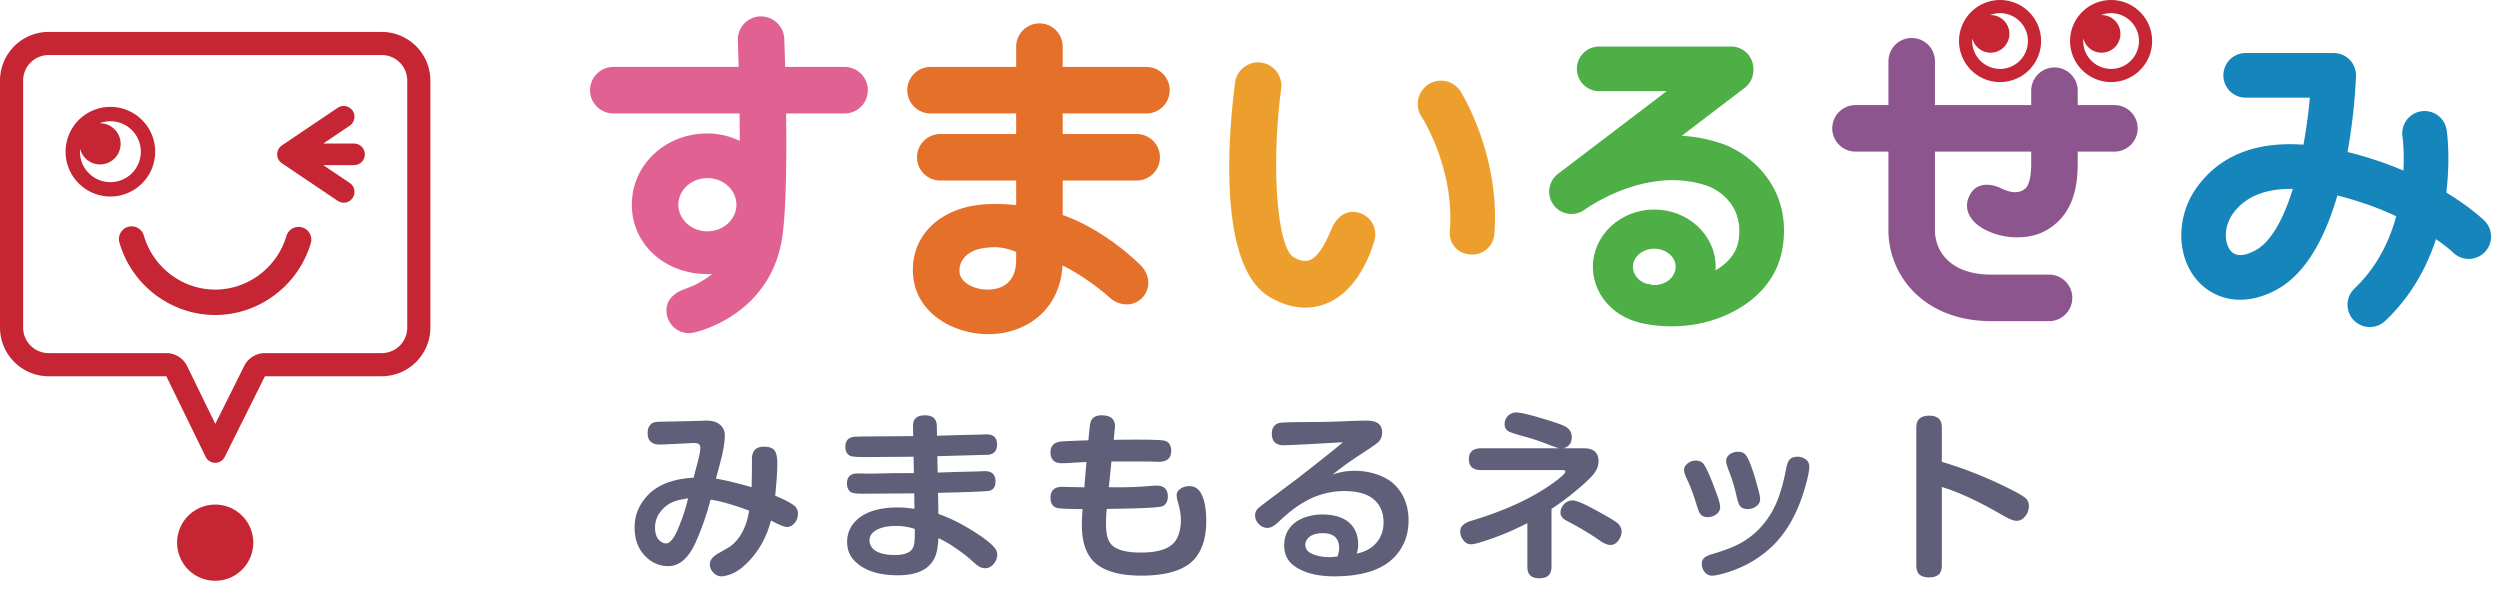
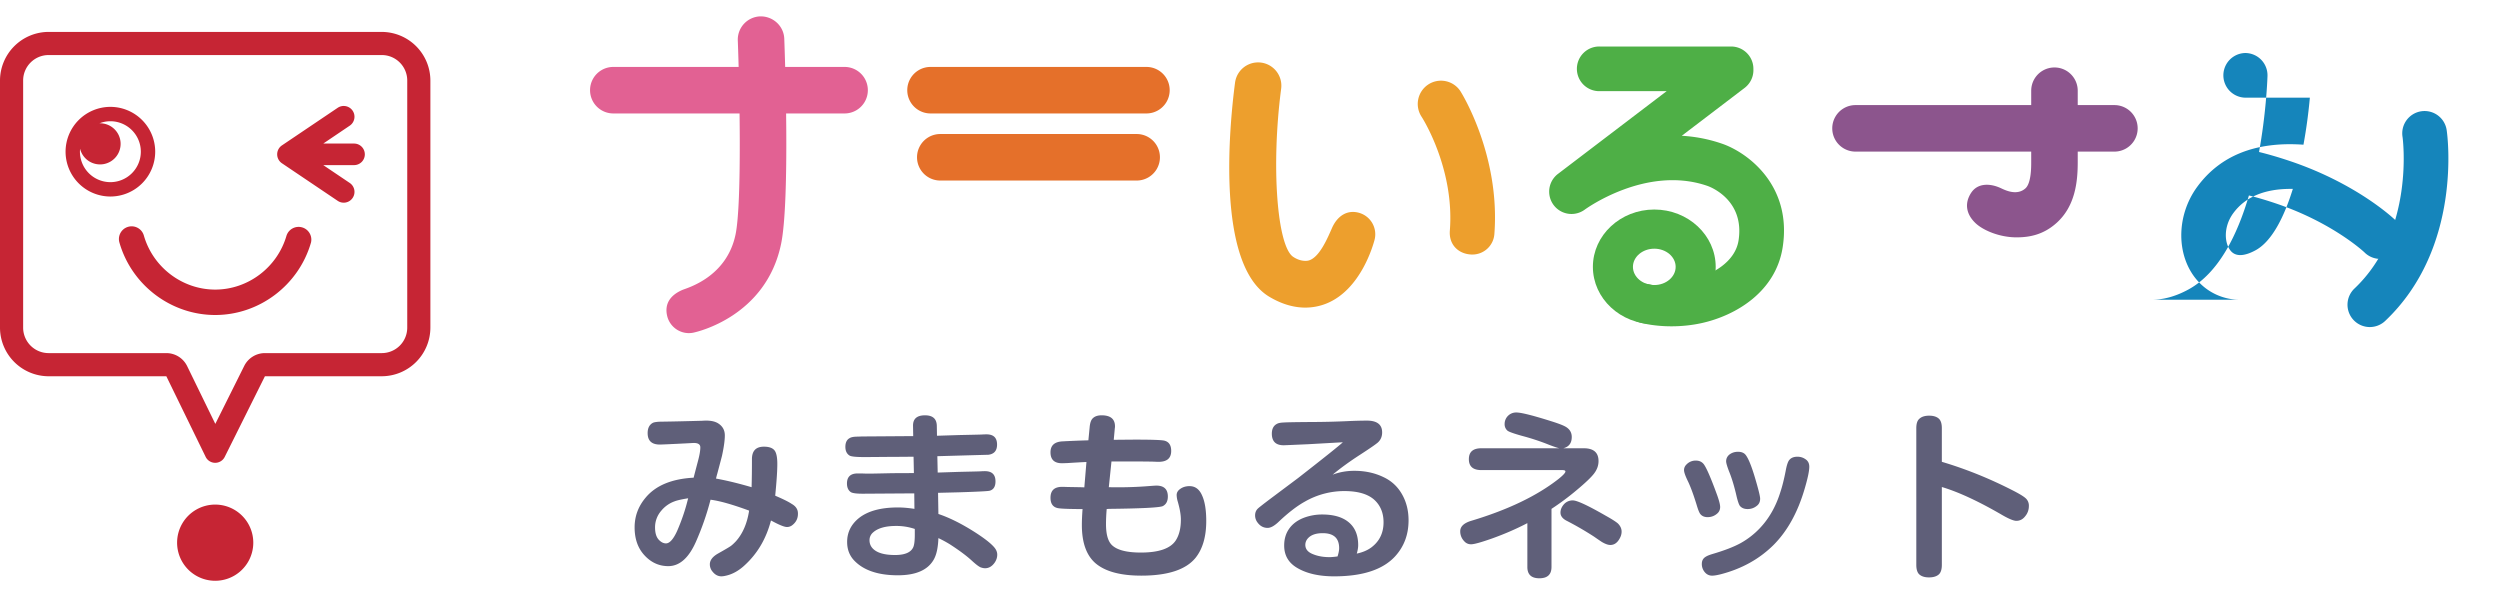
<svg xmlns="http://www.w3.org/2000/svg" width="194" height="46" viewBox="0 0 194 46">
  <title>Group</title>
  <g fill="none" fill-rule="evenodd">
    <path d="M19.655 42.112a2.955 2.955 0 1 1-5.912 0 2.956 2.956 0 1 1 5.912 0M29.627 2.476H3.77A3.783 3.783 0 0 0 0 6.248v19.18a3.782 3.782 0 0 0 3.77 3.77h9.138l3.041 6.234a.825.825 0 0 0 1.501 0l3.108-6.235h9.07a3.782 3.782 0 0 0 3.77-3.77V6.247a3.782 3.782 0 0 0-3.77-3.77m0 1.795c1.088 0 1.974.887 1.974 1.976v19.18a1.976 1.976 0 0 1-1.975 1.973h-9.069c-.68 0-1.302.386-1.607.996l-2.243 4.497-2.186-4.484a1.796 1.796 0 0 0-1.614-1.009H3.77a1.976 1.976 0 0 1-1.974-1.974V6.247c0-1.088.886-1.975 1.974-1.975h25.857" fill="#C62534" />
    <path d="M16.7 24.444c-3.425 0-6.482-2.311-7.433-5.622a.985.985 0 1 1 1.896-.545c.71 2.47 2.987 4.195 5.537 4.195s4.827-1.726 5.536-4.195a.988.988 0 0 1 1.897.545c-.953 3.31-4.009 5.622-7.433 5.622M28.31 11.975a.836.836 0 0 0-.836-.835h-2.389l2.054-1.387a.836.836 0 1 0-.934-1.387l-4.326 2.916a.836.836 0 0 0 0 1.388l4.326 2.915a.834.834 0 0 0 1.16-.226.836.836 0 0 0-.226-1.162l-2.054-1.384h2.389a.837.837 0 0 0 .837-.838M8.566 14.135a2.365 2.365 0 0 1-2.352-2.591 1.596 1.596 0 1 0 1.548-1.977l-.047.003c.265-.103.552-.162.85-.162a2.366 2.366 0 0 1 2.364 2.364 2.366 2.366 0 0 1-2.363 2.363m0-5.842a3.482 3.482 0 0 0-3.478 3.48 3.482 3.482 0 0 0 3.478 3.477 3.481 3.481 0 0 0 3.478-3.478 3.481 3.481 0 0 0-3.478-3.479" fill="#C62534" />
    <path d="M65.54 8.804H47.593a1.805 1.805 0 1 1 0-3.61H65.54a1.805 1.805 0 0 1 0 3.61" fill="#E26193" />
    <path d="M88.963 8.804H72.209a1.805 1.805 0 1 1 0-3.61h16.754a1.805 1.805 0 0 1 0 3.61M88.206 14.01h-15.24a1.805 1.805 0 1 1 0-3.61h15.24a1.805 1.805 0 0 1 0 3.61" fill="#E5702A" />
    <path d="M53.456 25.85c-.795 0-1.51-.55-1.69-1.357-.208-.934.263-1.593 1.183-1.992.37-.16 3.44-.973 4.13-4.31.514-2.488.3-11.706.174-15.049a1.805 1.805 0 0 1 1.736-1.871c.989-.023 1.834.74 1.871 1.736.048 1.274.449 12.549-.246 15.913-1.169 5.658-6.563 6.84-6.78 6.888a1.717 1.717 0 0 1-.378.042" fill="#E26193" />
-     <path d="M54.893 13.82c-1.242 0-2.254.926-2.254 2.065 0 1.139 1.012 2.065 2.254 2.065s2.254-.926 2.254-2.065c0-1.14-1.012-2.066-2.254-2.066m0 7.452c-3.234 0-5.863-2.257-5.863-5.386 0-3.13 2.63-5.531 5.863-5.531 3.233 0 5.863 2.766 5.863 5.53 0 2.766-2.63 5.387-5.863 5.387" fill="#E26193" />
-     <path d="M77.325 19.184a6.34 6.34 0 0 0-1.1.084c-1.225.216-1.846 1.008-1.764 1.867.077.806 1.2 1.424 2.433 1.326 1.3-.102 1.961-.946 1.961-2.292v-.62c-.495-.212-1-.334-1.53-.365m-.62 6.748c-2.67 0-5.487-1.566-5.827-4.361-.34-2.804 1.526-5.057 4.644-5.608.992-.175 2.172-.168 3.333-.047V3.62a1.805 1.805 0 1 1 3.61 0v13.066l.145.052c3.4 1.252 5.909 3.846 6.004 3.954.65.74.67 1.777-.009 2.45-.68.674-1.726.604-2.45-.008-.016-.015-1.609-1.492-3.703-2.535-.197 3.46-2.78 5.166-5.34 5.32a6.76 6.76 0 0 1-.406.013" fill="#E5702A" />
    <path d="M101.291 23.87c-.8 0-1.749-.215-2.804-.848-4.155-2.496-3.077-13.344-2.647-16.61a1.804 1.804 0 1 1 3.578.47c-.793 6.06-.307 12.206.928 13.045.52.354 1.017.347 1.233.28.832-.26 1.449-1.758 1.787-2.52.411-.928 1.174-1.432 2.092-1.174a1.73 1.73 0 0 1 1.2 2.129c-.103.37-1.058 3.847-3.74 4.917a4.388 4.388 0 0 1-1.627.311M114.238 19.752c-.042 0-.085-.002-.127-.005-.955-.069-1.688-.77-1.603-1.854.378-4.829-2.157-8.778-2.182-8.815a1.809 1.809 0 0 1 .481-2.504 1.801 1.801 0 0 1 2.5.47c.132.191 3.116 5.02 2.658 11.1a1.713 1.713 0 0 1-1.727 1.608" fill="#ED9F2D" />
    <path d="M164.078 11.765h-20.09a1.804 1.804 0 1 1 0-3.61h20.09a1.805 1.805 0 0 1 0 3.61" fill="#8C558D" />
    <path d="M156.489 18.419c-1.355 0-2.626-.561-3.2-1.115-.732-.704-.851-1.549-.324-2.347.5-.756 1.45-.751 2.306-.354.298.138 1.227.618 1.902.015.449-.4.449-1.63.449-2.033V7.04a1.805 1.805 0 1 1 3.61 0v5.544c0 1.512-.189 3.416-1.654 4.725-1.014.906-2.084 1.109-3.09 1.109" fill="#8C558D" />
-     <path d="M159.006 24.92h-4.474c-5.245 0-7.989-3.548-7.989-7.053V4.752a1.805 1.805 0 1 1 3.61 0v13.115c0 1.589 1.147 3.443 4.38 3.443h4.473a1.805 1.805 0 0 1 0 3.61" fill="#8C558D" />
-     <path d="M155.205 5.348a2.166 2.166 0 0 1-2.153-2.373 1.46 1.46 0 1 0 1.417-1.808c-.015 0-.028 0-.043.002.243-.094.505-.148.779-.148 1.192 0 2.163.97 2.163 2.165a2.167 2.167 0 0 1-2.163 2.162m0-5.348a3.189 3.189 0 0 0-3.185 3.186 3.189 3.189 0 0 0 3.185 3.184 3.188 3.188 0 0 0 3.184-3.184A3.188 3.188 0 0 0 155.205 0M163.821 5.348a2.166 2.166 0 0 1-2.154-2.373 1.46 1.46 0 1 0 1.375-1.806c.242-.094.503-.148.779-.148 1.193 0 2.164.97 2.164 2.165a2.166 2.166 0 0 1-2.164 2.162m0-5.348a3.188 3.188 0 0 0-3.184 3.186 3.188 3.188 0 0 0 3.184 3.184 3.189 3.189 0 0 0 3.185-3.184A3.188 3.188 0 0 0 163.82 0" fill="#C62534" />
-     <path d="M177.757 14.657c-2.043 0-3.534.63-4.457 1.889-.775 1.056-.697 2.347-.18 2.938.481.55 1.308.268 1.917-.066 1.244-.681 2.197-2.527 2.888-4.76a9.388 9.388 0 0 0-.168-.001m-3.916 8.603a4.39 4.39 0 0 1-3.327-1.493c-1.658-1.891-1.661-5.017-.009-7.27 1.79-2.44 4.552-3.532 8.244-3.268.229-1.249.394-2.5.496-3.65h-5.02a1.733 1.733 0 0 1 0-3.465h6.867a1.731 1.731 0 0 1 1.732 1.795c-.02.573-.135 3.014-.656 5.885.795.196 1.622.44 2.481.732 5.144 1.749 7.975 4.438 8.093 4.552a1.733 1.733 0 1 1-2.403 2.496c-.02-.018-2.439-2.283-6.805-3.767-.754-.256-1.47-.47-2.15-.64-.897 3.065-2.346 6.01-4.683 7.29-1.038.57-2.001.803-2.86.803" fill="#1585BB" />
+     <path d="M177.757 14.657c-2.043 0-3.534.63-4.457 1.889-.775 1.056-.697 2.347-.18 2.938.481.55 1.308.268 1.917-.066 1.244-.681 2.197-2.527 2.888-4.76a9.388 9.388 0 0 0-.168-.001m-3.916 8.603a4.39 4.39 0 0 1-3.327-1.493c-1.658-1.891-1.661-5.017-.009-7.27 1.79-2.44 4.552-3.532 8.244-3.268.229-1.249.394-2.5.496-3.65h-5.02a1.733 1.733 0 0 1 0-3.465a1.731 1.731 0 0 1 1.732 1.795c-.02.573-.135 3.014-.656 5.885.795.196 1.622.44 2.481.732 5.144 1.749 7.975 4.438 8.093 4.552a1.733 1.733 0 1 1-2.403 2.496c-.02-.018-2.439-2.283-6.805-3.767-.754-.256-1.47-.47-2.15-.64-.897 3.065-2.346 6.01-4.683 7.29-1.038.57-2.001.803-2.86.803" fill="#1585BB" />
    <path d="M183.898 25.38a1.733 1.733 0 0 1-1.191-2.991c4.712-4.46 3.743-11.678 3.732-11.75a1.733 1.733 0 1 1 3.43-.49c.054.368 1.22 9.078-4.78 14.756a1.729 1.729 0 0 1-1.19.474" fill="#1585BB" />
    <path d="M129.707 25.322c-.827 0-1.645-.091-2.396-.274a1.733 1.733 0 0 1-1.275-2.092c.225-.93 1.164-1.085 2.092-.859.955.232 2.14-.181 3.168-.408 1.504-.33 3.353-1.324 3.617-3.036.491-3.196-2.295-4.186-2.413-4.226-4.76-1.649-9.487 1.813-9.534 1.848a1.733 1.733 0 0 1-2.085-2.768l8.45-6.433h-5.19a1.733 1.733 0 1 1 0-3.465h10.19c.953 0 1.727.767 1.733 1.72l.001.103a1.732 1.732 0 0 1-.683 1.39l-4.877 3.714c1.013.058 2.06.247 3.12.613 1.95.666 5.455 3.204 4.712 8.03-.529 3.44-3.6 5.3-6.296 5.895-.752.165-1.547.248-2.334.248" fill="#4EAF46" />
    <path d="M128.374 19.298c-.914 0-1.658.633-1.658 1.41 0 .777.744 1.41 1.658 1.41.913 0 1.657-.633 1.657-1.41 0-.777-.744-1.41-1.657-1.41m0 5.859c-2.628 0-4.766-1.996-4.766-4.45 0-2.452 2.138-4.448 4.766-4.448 2.627 0 4.764 1.996 4.764 4.449s-2.137 4.449-4.764 4.449" fill="#4EAF46" />
    <path d="M58.324 37.806c.018-.592.027-1.317.027-2.174 0-.647.31-.97.93-.97.446 0 .738.123.875.369.11.2.164.524.164.97 0 .538-.055 1.358-.164 2.461l.054.028c.575.246.985.45 1.23.615.32.182.48.428.48.738v.028c0 .373-.155.674-.465.902a.66.66 0 0 1-.383.123c-.182 0-.51-.123-.985-.37l-.26-.136c-.364 1.395-1.034 2.543-2.01 3.445-.482.456-.993.739-1.53.848a1.53 1.53 0 0 1-.301.041c-.264 0-.492-.118-.684-.355a.87.87 0 0 1-.218-.575c0-.31.2-.583.601-.82.565-.319.902-.517 1.012-.595.11-.077.246-.202.41-.376.529-.592.87-1.385 1.025-2.379-1.285-.474-2.283-.756-2.994-.847a21.132 21.132 0 0 1-1.148 3.295c-.556 1.24-1.267 1.86-2.133 1.86-.747 0-1.385-.306-1.914-.917-.465-.538-.697-1.235-.697-2.092s.282-1.622.847-2.297c.784-.948 2.028-1.467 3.733-1.558.027-.11.136-.529.328-1.258.127-.465.191-.83.191-1.094 0-.228-.168-.342-.506-.342-.027 0-.205.01-.533.028-1.249.064-1.95.095-2.105.095-.63 0-.944-.296-.944-.888 0-.383.133-.647.397-.793.127-.064.387-.096.78-.096.71-.009 1.717-.032 3.02-.068l.26-.014h.082c.383 0 .689.068.916.205.356.219.534.533.534.944 0 .382-.073.911-.22 1.585-.036.146-.159.611-.368 1.395a8.005 8.005 0 0 0-.096.37c.811.145 1.732.368 2.762.67zm-4.922.861c-.52.082-.88.164-1.08.246a2.37 2.37 0 0 0-1.012.725 1.957 1.957 0 0 0-.478 1.285c0 .42.09.734.273.944.182.2.374.3.574.3.283 0 .57-.319.862-.957.346-.793.62-1.59.82-2.392.009-.028.023-.078.04-.15zM72.738 35.4l.027 1.271 1.654-.054c.857-.019 1.404-.032 1.641-.041.155-.01.278-.014.37-.014.546 0 .82.264.82.793 0 .4-.15.642-.452.725-.127.036-.925.077-2.392.123l-1.613.04.027 1.641c.82.274 1.718.716 2.693 1.326.784.493 1.322.903 1.613 1.23.174.192.26.393.26.602 0 .228-.073.442-.218.643-.201.273-.443.41-.725.41-.1 0-.214-.023-.342-.068-.137-.055-.355-.219-.656-.492-.401-.374-.966-.798-1.695-1.272a9.016 9.016 0 0 0-.93-.506c-.027.748-.15 1.308-.37 1.682-.464.802-1.39 1.203-2.775 1.203-1.54 0-2.675-.387-3.404-1.162-.355-.383-.533-.857-.533-1.422 0-.738.3-1.353.902-1.846.693-.556 1.705-.834 3.035-.834.392 0 .82.037 1.285.11l-.013-1.203-3.992.027c-.493 0-.802-.041-.93-.123-.2-.137-.3-.36-.3-.67 0-.52.277-.78.833-.78h.315c.164.01.369.014.615.014.146 0 .615-.009 1.408-.027.447-.01 1.121-.014 2.023-.014l-.027-1.271c-1.02.009-1.7.014-2.037.014-.975.009-1.572.013-1.791.013-.647 0-1.03-.04-1.148-.123-.21-.137-.315-.36-.315-.67 0-.337.114-.565.342-.683.118-.073.328-.11.629-.11l.328-.013c.21 0 1.531-.01 3.965-.028l-.014-.793c-.009-.547.3-.82.93-.82.601 0 .907.273.916.82l.013.766 1.737-.055c.884-.018 1.458-.032 1.722-.04.165-.01.292-.014.383-.014.547 0 .82.264.82.792 0 .474-.227.739-.683.793-.046 0-1.363.037-3.951.11zm-1.75 5.646a4.471 4.471 0 0 0-1.45-.232c-.82 0-1.417.169-1.79.506a.779.779 0 0 0-.274.601c0 .228.069.424.205.588.31.374.903.56 1.778.56.774 0 1.248-.209 1.421-.628.073-.182.11-.501.11-.957v-.438zm13.47-6.877l.096-.984c.028-.355.11-.597.246-.725.155-.155.383-.232.684-.232.693 0 1.039.287 1.039.861a.768.768 0 0 1-.014.15l-.082.89c1.021-.01 1.582-.014 1.682-.014 1.294 0 2.046.027 2.256.082.346.09.52.355.52.793 0 .565-.324.847-.971.847-.1 0-.233-.004-.397-.013-.501-.01-.984-.014-1.45-.014H86.25l-.206 1.996a30.607 30.607 0 0 0 3.24-.096c.238-.018.388-.027.452-.027.592 0 .889.283.889.848 0 .355-.128.601-.383.738-.219.118-1.618.191-4.198.219l-.164.013c-.036.42-.054.812-.054 1.176 0 .766.146 1.299.437 1.6.392.4 1.149.601 2.27.601 1.394 0 2.297-.314 2.707-.943.264-.41.396-.948.396-1.613 0-.365-.077-.82-.232-1.367a2.001 2.001 0 0 1-.096-.534c0-.191.091-.35.274-.478.2-.146.442-.219.724-.219.438 0 .761.237.97.711.22.474.329 1.14.329 1.996 0 1.203-.273 2.151-.82 2.844-.748.93-2.156 1.394-4.225 1.394-1.595 0-2.77-.314-3.527-.943-.72-.61-1.08-1.604-1.08-2.98 0-.356.018-.77.054-1.245h-.464c-.839-.009-1.34-.036-1.504-.082-.347-.09-.52-.355-.52-.793 0-.565.3-.847.902-.847.082 0 .237.004.465.013.082 0 .37.005.862.014.073 0 .205.005.396.014l.164-1.969c-.255.01-.743.036-1.463.082-.219.01-.364.014-.437.014-.593 0-.889-.283-.889-.848 0-.529.305-.811.916-.848a76.888 76.888 0 0 1 2.024-.082zm18.954 2.666c.528-.2 1.089-.3 1.681-.3.839 0 1.595.164 2.27.492.601.282 1.07.71 1.408 1.285.355.601.533 1.29.533 2.064 0 1.094-.342 2.02-1.025 2.776-.948 1.048-2.53 1.572-4.744 1.572-1.194 0-2.16-.223-2.899-.67-.656-.392-.984-.966-.984-1.723 0-.483.118-.902.355-1.257.256-.383.63-.675 1.121-.875a4.008 4.008 0 0 1 1.477-.274c.957 0 1.677.233 2.16.697.42.402.63.962.63 1.682 0 .192-.037.41-.11.656.465-.1.847-.264 1.148-.492.62-.474.93-1.12.93-1.941 0-.647-.192-1.18-.574-1.6-.493-.547-1.317-.82-2.475-.82a6.154 6.154 0 0 0-3.035.806c-.63.347-1.322.88-2.078 1.6-.32.3-.597.451-.834.451-.31 0-.565-.132-.766-.396a.905.905 0 0 1-.205-.574c0-.21.068-.383.205-.52.082-.082.42-.346 1.012-.793l2.119-1.586c2.033-1.586 3.19-2.51 3.473-2.775l-.246.013-2.42.137-1.545.068c-.228.01-.356.014-.383.014-.61 0-.916-.3-.916-.902 0-.374.137-.63.41-.766.1-.054.26-.086.479-.096.218-.018.925-.031 2.119-.04a64.735 64.735 0 0 0 2.884-.069 35.32 35.32 0 0 1 1.477-.04c.793 0 1.19.304 1.19.915 0 .32-.11.579-.329.78-.164.145-.633.469-1.408.97-.802.52-1.504 1.03-2.105 1.531zm.382 6.344c.082-.255.124-.47.124-.642 0-.775-.424-1.163-1.272-1.163-.529 0-.911.133-1.148.397a.75.75 0 0 0-.205.506c0 .328.195.57.587.724.374.155.802.233 1.286.233.145 0 .355-.018.628-.055zm17.518-8.394h1.586c.766 0 1.148.332 1.148.998 0 .337-.114.656-.341.957-.22.291-.67.722-1.354 1.292a20.368 20.368 0 0 1-1.955 1.456v4.511c0 .584-.314.875-.943.875-.62 0-.93-.291-.93-.875v-3.404c-.875.456-1.8.857-2.775 1.203-.83.292-1.358.438-1.586.438a.678.678 0 0 1-.534-.233 1.088 1.088 0 0 1-.314-.779c0-.374.296-.647.889-.82 2.816-.848 5.058-1.923 6.726-3.227.365-.291.547-.487.547-.588 0-.073-.077-.11-.232-.11h-6.29c-.647 0-.97-.282-.97-.847s.323-.847.97-.847h6.057c-.155-.028-.496-.146-1.025-.356a18.047 18.047 0 0 0-1.86-.601c-.656-.183-1.039-.32-1.148-.41a.655.655 0 0 1-.219-.52.89.89 0 0 1 .916-.889c.374 0 1.295.233 2.762.697.547.174.907.315 1.08.424.3.183.451.442.451.78 0 .474-.218.765-.656.875zm.738 4.046c.328 0 1.18.397 2.557 1.19.474.264.788.465.943.601.192.192.287.402.287.63 0 .182-.05.36-.15.533-.182.337-.424.505-.725.505-.173 0-.391-.077-.656-.232a24.302 24.302 0 0 1-.601-.41 24.452 24.452 0 0 0-2.12-1.23c-.328-.165-.492-.379-.492-.643 0-.21.078-.41.233-.602a.906.906 0 0 1 .724-.342zm9.547-3.09c.274 0 .483.1.63.301.218.31.56 1.103 1.024 2.38.155.437.233.742.233.915 0 .2-.068.365-.205.493-.219.2-.474.3-.766.3-.237 0-.42-.073-.547-.218-.082-.082-.177-.306-.287-.67-.264-.866-.506-1.518-.724-1.955-.183-.383-.274-.652-.274-.807 0-.173.069-.324.205-.451a.966.966 0 0 1 .711-.287zm3.268-.683c.273 0 .474.082.601.246.21.274.447.852.711 1.736.274.921.41 1.472.41 1.655 0 .237-.082.419-.246.547-.21.173-.45.26-.724.26-.265 0-.465-.083-.602-.247-.073-.1-.155-.332-.246-.697-.182-.802-.383-1.467-.601-1.996-.146-.383-.22-.638-.22-.766 0-.2.078-.369.233-.506.192-.154.42-.232.684-.232zm4.62.383c.229 0 .434.064.616.191.2.128.3.324.3.588 0 .328-.122.907-.368 1.736-.538 1.833-1.35 3.286-2.434 4.362-1.094 1.075-2.447 1.823-4.06 2.242-.292.073-.515.11-.67.11a.704.704 0 0 1-.52-.206.966.966 0 0 1-.287-.71c0-.247.1-.429.3-.548.11-.072.288-.145.534-.218.93-.274 1.659-.556 2.188-.848a6.215 6.215 0 0 0 1.476-1.148c.72-.757 1.253-1.696 1.6-2.817.146-.437.282-.984.41-1.64.082-.447.178-.73.287-.848.137-.164.346-.246.629-.246zm11.202.396c1.869.556 3.7 1.295 5.496 2.215.556.283.907.501 1.053.656a.769.769 0 0 1 .205.547c0 .31-.096.58-.287.807-.182.237-.41.355-.684.355-.228 0-.633-.173-1.217-.52-1.786-1.03-3.308-1.73-4.566-2.105v6.043c0 .338-.073.58-.219.725-.173.164-.433.246-.779.246-.337 0-.592-.082-.766-.246-.145-.146-.218-.387-.218-.725V33.226c0-.337.073-.574.218-.71.174-.174.433-.26.78-.26.337 0 .592.081.765.245.146.146.219.388.219.725v2.611z" fill="#5F5F79" />
  </g>
</svg>